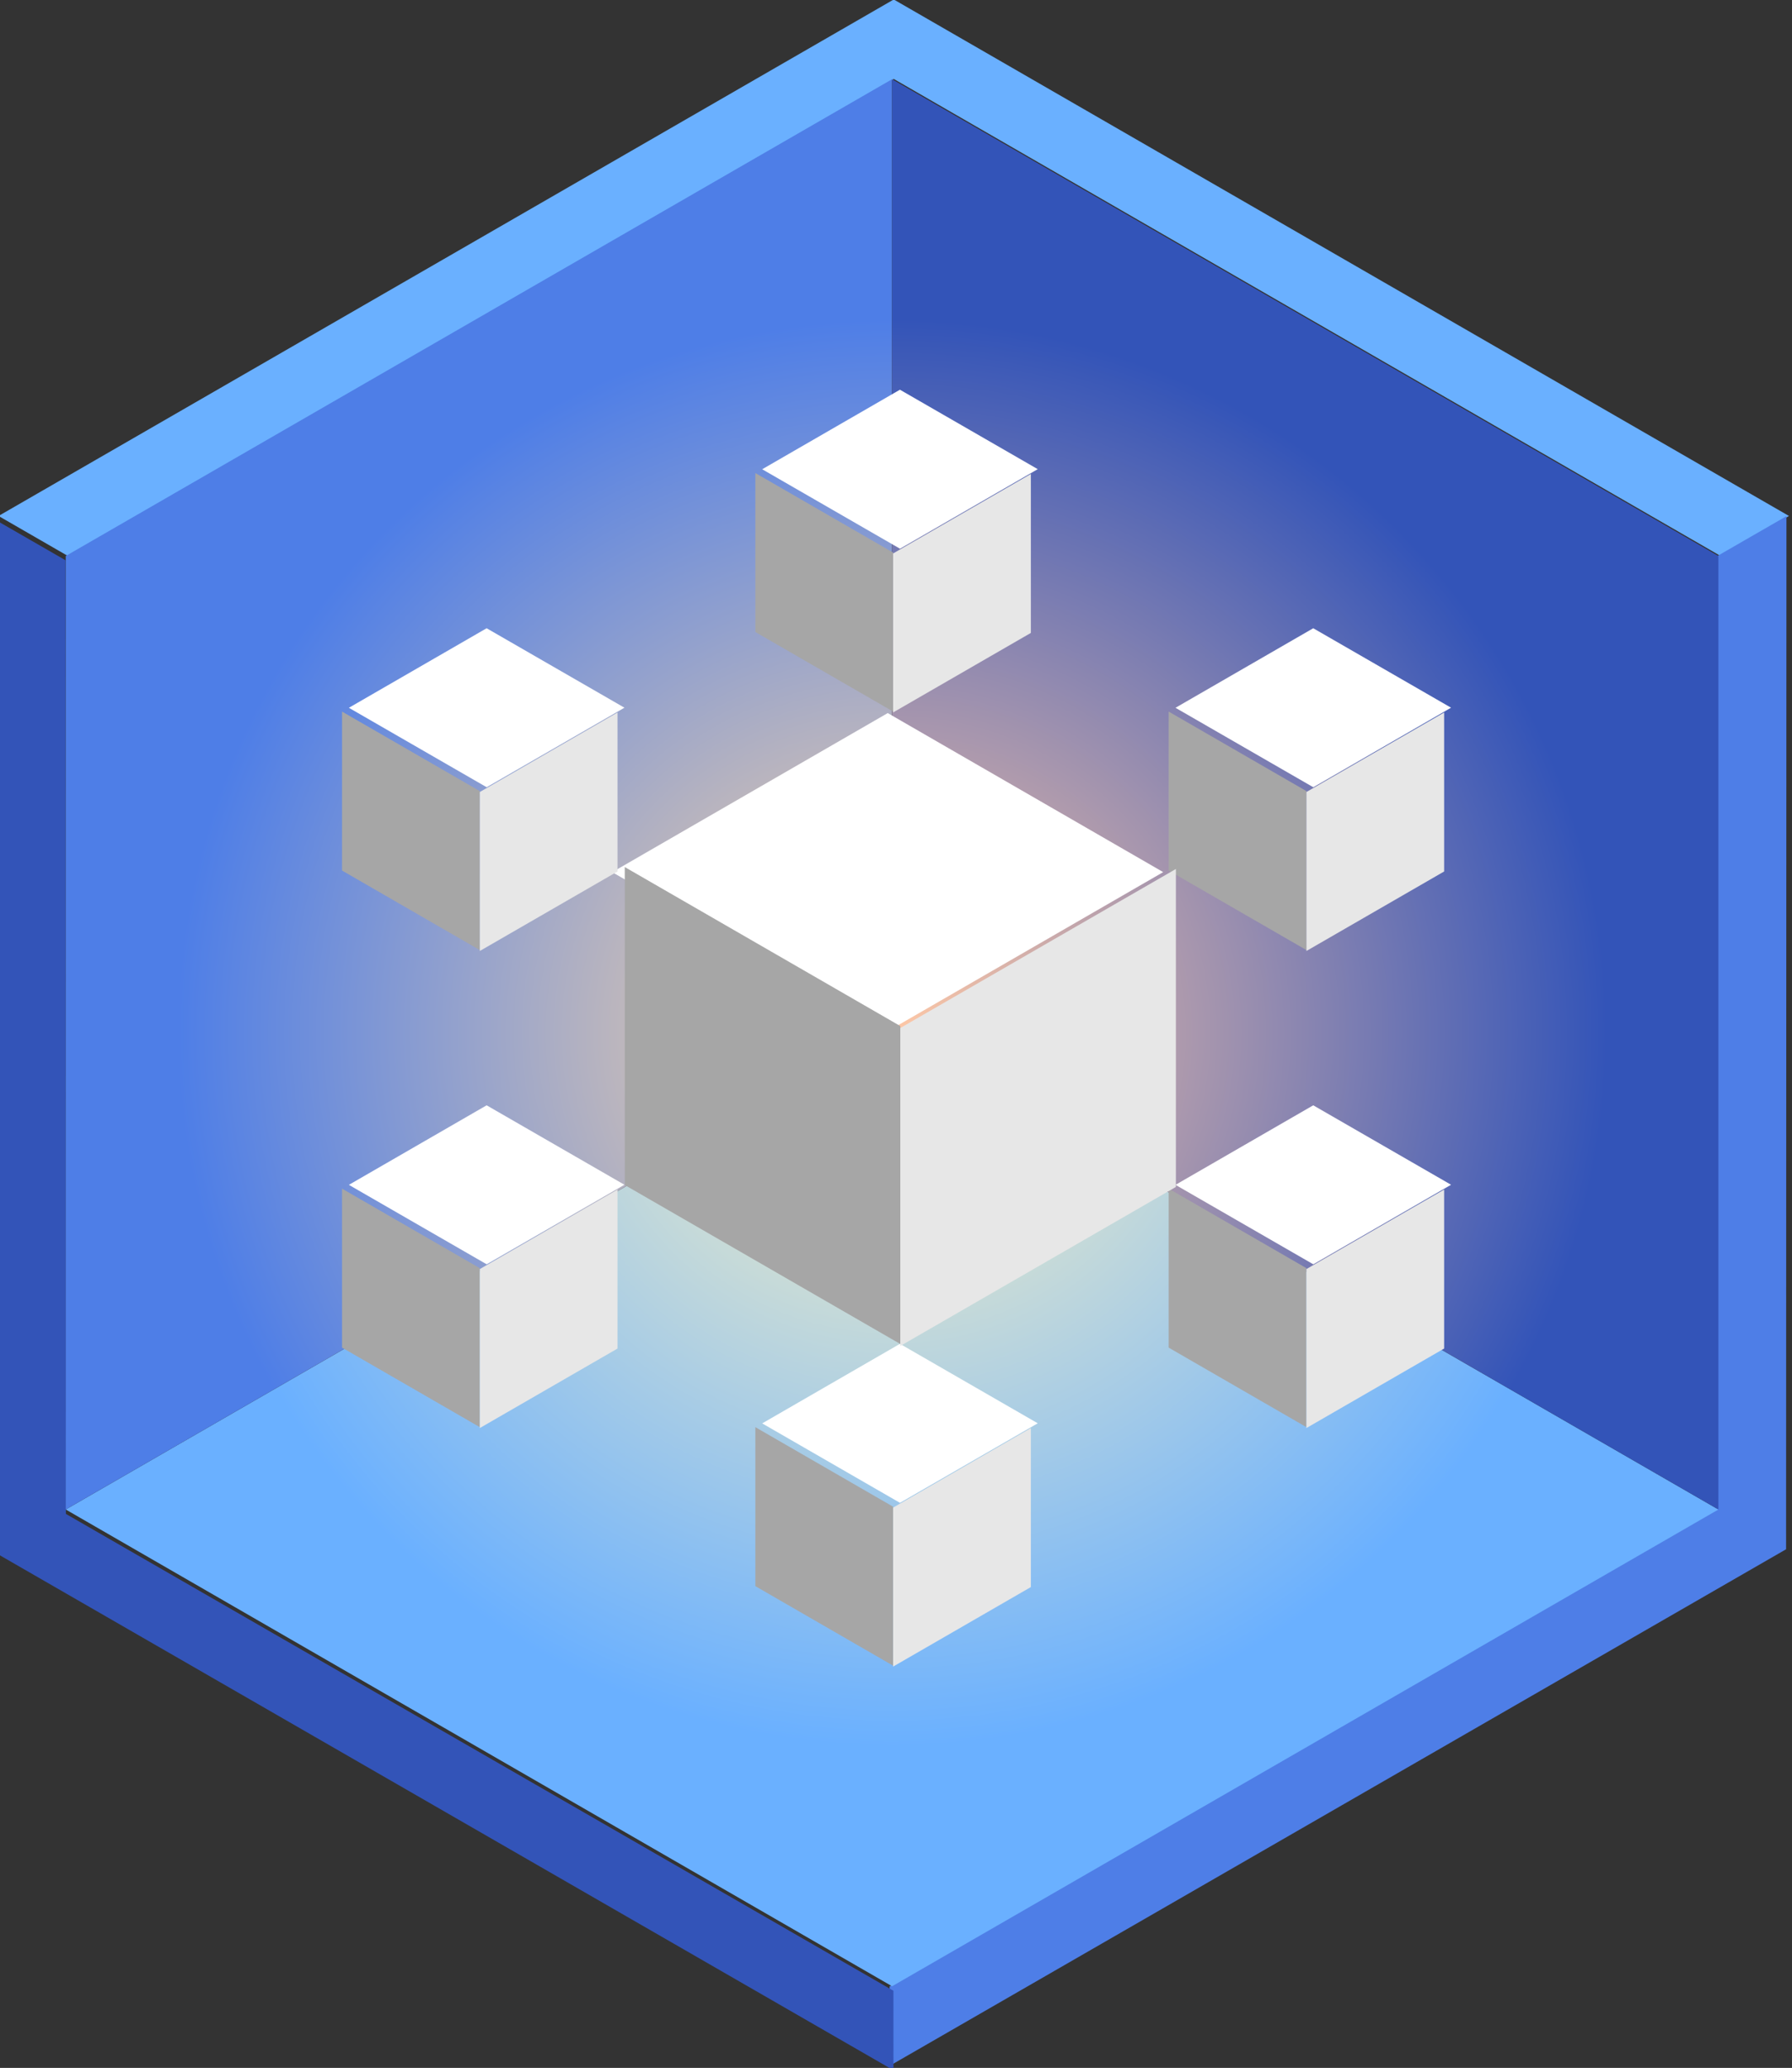
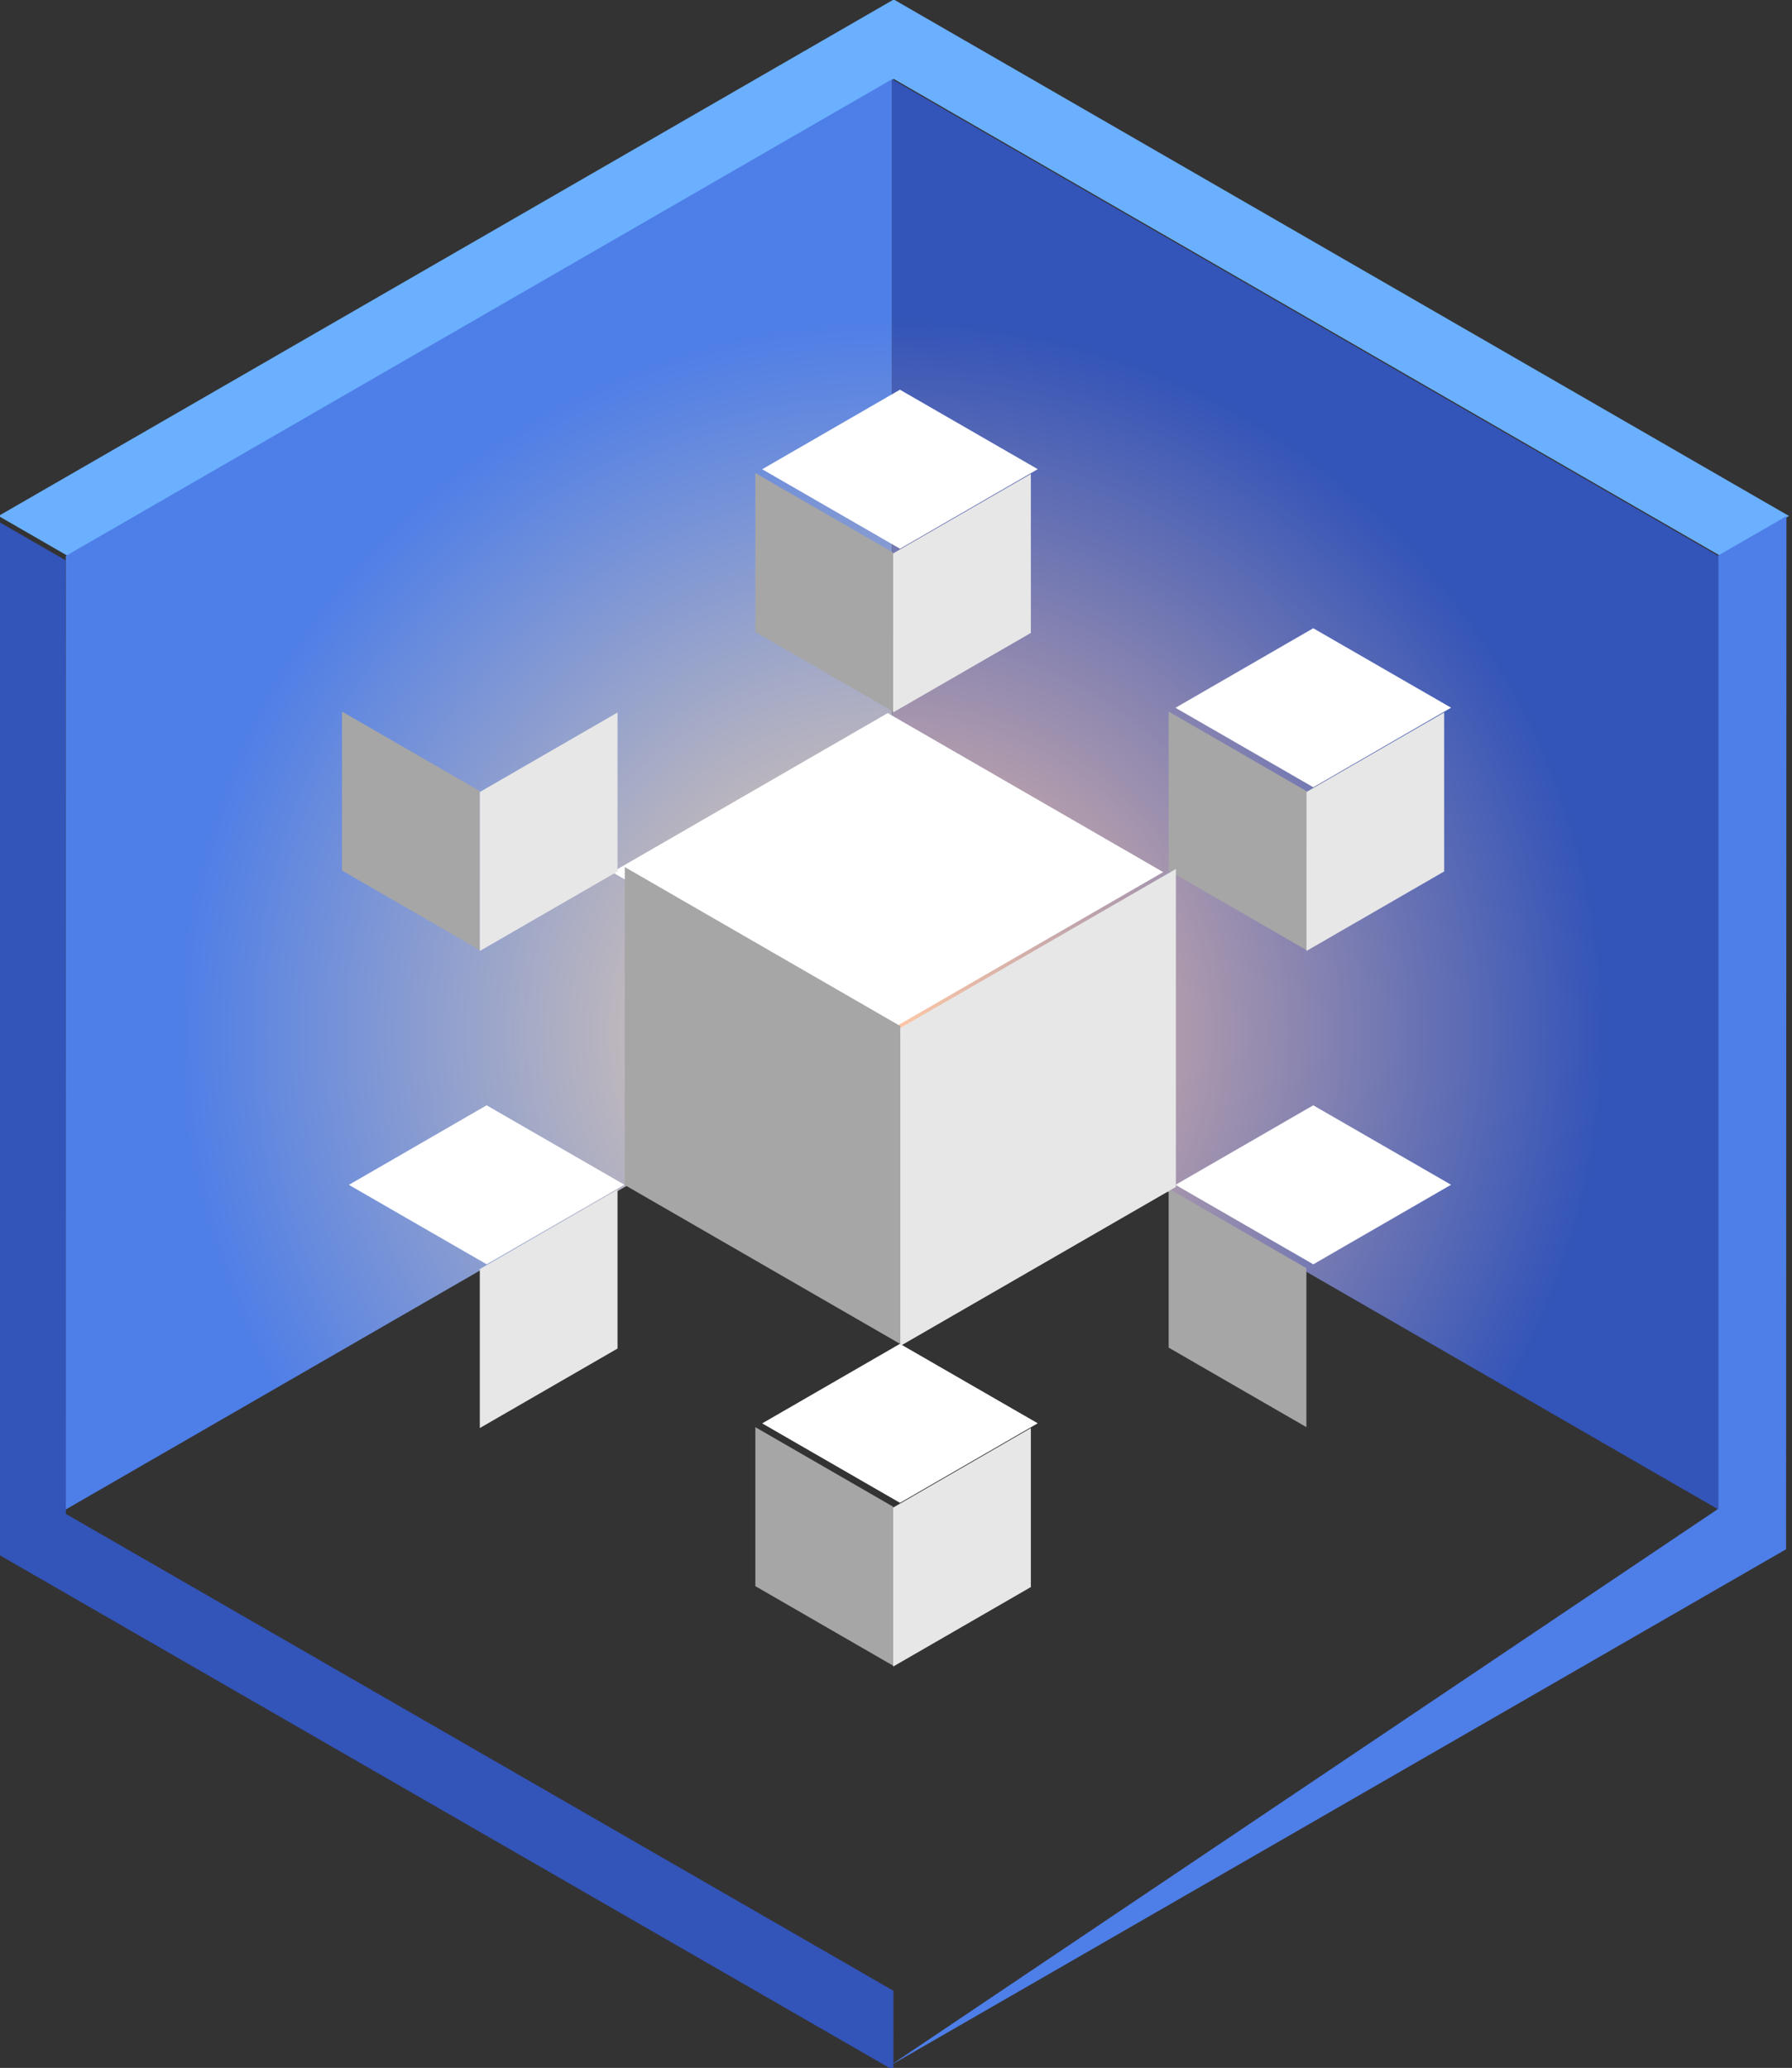
<svg xmlns="http://www.w3.org/2000/svg" width="100%" height="100%" viewBox="0 0 1442 1664" version="1.1" xml:space="preserve" style="fill-rule:evenodd;clip-rule:evenodd;stroke-linejoin:round;stroke-miterlimit:2;">
  <rect x="0" y="0" width="1442" height="1664" fill="#333333" stroke="none" />
  <g transform="matrix(1.848,0,0,1.537,1624.05,1304.28)">
    <g>
      <g transform="matrix(0.541,0,0,0.65,-2648.58,-1639.26)">
        <path d="M3990.64,1216L3270.11,1632L3325.54,1664L3990.64,1280L4655.75,1664L4711.18,1632L3990.64,1216Z" style="fill:rgb(106,176,255);" />
      </g>
      <g transform="matrix(-0.271,0.563,-0.469,-0.325,1550.68,-1889.02)">
-         <path d="M3270.11,1632L3325.54,1664L3990.64,1280L4655.75,1664L4711.18,1632L3990.64,1216" style="fill:rgb(78,126,231);" />
+         <path d="M3270.11,1632L3325.54,1664L3990.64,1280L4711.18,1632L3990.64,1216" style="fill:rgb(78,126,231);" />
      </g>
      <g transform="matrix(-0.271,-0.563,0.469,-0.325,-368.978,2606.73)">
        <path d="M3325.54,1664L3990.64,1280L4655.75,1664L4711.18,1632L3990.64,1216L3270.11,1632" style="fill:rgb(51,84,184);" />
      </g>
      <g transform="matrix(0.541,0,0,0.65,-4977.37,-1410.31)">
-         <path d="M7628.8,2080L8293.9,1696L8959.01,2080L8293.9,2464L7628.8,2080Z" style="fill:url(#_Radial1);" />
-       </g>
+         </g>
      <g transform="matrix(0.541,0,0,0.65,-4977.37,-1410.31)">
        <path d="M8293.9,1696L7628.8,2080L7628.8,1312L8293.9,928" style="fill:url(#_Radial2);" />
      </g>
      <g transform="matrix(0.541,0,0,0.65,-4977.37,-1410.31)">
        <path d="M8293.9,928L8959.01,1312L8959.01,2080L8293.9,1696L8293.9,928Z" style="fill:url(#_Radial3);" />
      </g>
    </g>
  </g>
  <g transform="matrix(1.848,0,0,1.537,-1902.04,823.581)">
    <g transform="matrix(1.158,-0.804,1.759,1.221,-15900.4,-4262.94)">
      <rect x="4822.03" y="6601.66" width="103.593" height="68.191" style="fill:white;" />
    </g>
    <g transform="matrix(0.579,-0.402,0.88,0.61,-7240.29,-1879.2)">
      <rect x="4822.03" y="6601.66" width="103.593" height="68.191" style="fill:white;" />
    </g>
    <g transform="matrix(0.579,-0.402,0.88,0.61,-7240.29,-2378.72)">
      <rect x="4822.03" y="6601.66" width="103.593" height="68.191" style="fill:white;" />
    </g>
    <g transform="matrix(0.579,-0.402,0.88,0.61,-7060.32,-2253.84)">
      <rect x="4822.03" y="6601.66" width="103.593" height="68.191" style="fill:white;" />
    </g>
    <g transform="matrix(0.579,-0.402,0.88,0.61,-7060.32,-2004.08)">
      <rect x="4822.03" y="6601.66" width="103.593" height="68.191" style="fill:white;" />
    </g>
    <g transform="matrix(0.579,-0.402,0.88,0.61,-7420.26,-2004.08)">
      <rect x="4822.03" y="6601.66" width="103.593" height="68.191" style="fill:white;" />
    </g>
    <g transform="matrix(0.579,-0.402,0.88,0.61,-7420.26,-2253.84)">
-       <rect x="4822.03" y="6601.66" width="103.593" height="68.191" style="fill:white;" />
-     </g>
+       </g>
    <g transform="matrix(2.165,1.502,-1.20164e-16,1.734,-9018.4,-18744.1)">
      <rect x="4766.6" y="6633.66" width="55.426" height="96" style="fill:rgb(166,166,166);" />
    </g>
    <g transform="matrix(1.082,0.751,-6.00821e-17,0.867,-3799.31,-9119.76)">
      <rect x="4766.6" y="6633.66" width="55.426" height="96" style="fill:rgb(166,166,166);" />
    </g>
    <g transform="matrix(1.082,0.751,-6.00821e-17,0.867,-3799.31,-9619.28)">
      <rect x="4766.6" y="6633.66" width="55.426" height="96" style="fill:rgb(166,166,166);" />
    </g>
    <g transform="matrix(1.082,0.751,-6.00821e-17,0.867,-3619.34,-9494.4)">
      <rect x="4766.6" y="6633.66" width="55.426" height="96" style="fill:rgb(166,166,166);" />
    </g>
    <g transform="matrix(1.082,0.751,-6.00821e-17,0.867,-3619.34,-9244.64)">
      <rect x="4766.6" y="6633.66" width="55.426" height="96" style="fill:rgb(166,166,166);" />
    </g>
    <g transform="matrix(1.082,0.751,-6.00821e-17,0.867,-3979.28,-9244.64)">
-       <rect x="4766.6" y="6633.66" width="55.426" height="96" style="fill:rgb(166,166,166);" />
-     </g>
+       </g>
    <g transform="matrix(1.082,0.751,-6.00821e-17,0.867,-3979.28,-9494.4)">
      <rect x="4766.6" y="6633.66" width="55.426" height="96" style="fill:rgb(166,166,166);" />
    </g>
    <g transform="matrix(2.165,-1.502,-5.07874e-17,1.734,-8898.42,-4340.98)">
      <rect x="4766.6" y="6633.66" width="55.426" height="96" style="fill:rgb(231,231,231);" />
    </g>
    <g transform="matrix(1.082,-0.751,-2.53937e-17,0.867,-3739.32,-1918.22)">
      <rect x="4766.6" y="6633.66" width="55.426" height="96" style="fill:rgb(231,231,231);" />
    </g>
    <g transform="matrix(1.082,-0.751,-2.53937e-17,0.867,-3739.32,-2417.75)">
      <rect x="4766.6" y="6633.66" width="55.426" height="96" style="fill:rgb(231,231,231);" />
    </g>
    <g transform="matrix(1.082,-0.751,-2.53937e-17,0.867,-3559.36,-2292.86)">
      <rect x="4766.6" y="6633.66" width="55.426" height="96" style="fill:rgb(231,231,231);" />
    </g>
    <g transform="matrix(1.082,-0.751,-2.53937e-17,0.867,-3559.36,-2043.1)">
-       <rect x="4766.6" y="6633.66" width="55.426" height="96" style="fill:rgb(231,231,231);" />
-     </g>
+       </g>
    <g transform="matrix(1.082,-0.751,-2.53937e-17,0.867,-3919.29,-2043.1)">
      <rect x="4766.6" y="6633.66" width="55.426" height="96" style="fill:rgb(231,231,231);" />
    </g>
    <g transform="matrix(1.082,-0.751,-2.53937e-17,0.867,-3919.29,-2292.86)">
      <rect x="4766.6" y="6633.66" width="55.426" height="96" style="fill:rgb(231,231,231);" />
    </g>
  </g>
  <defs>
    <radialGradient id="_Radial1" cx="0" cy="0" r="1" gradientUnits="userSpaceOnUse" gradientTransform="matrix(8.18545e-12,576,-576,8.18545e-12,8293.9,1696)">
      <stop offset="0" style="stop-color:rgb(255,244,193);stop-opacity:1" />
      <stop offset="1" style="stop-color:rgb(106,176,255);stop-opacity:1" />
    </radialGradient>
    <radialGradient id="_Radial2" cx="0" cy="0" r="1" gradientUnits="userSpaceOnUse" gradientTransform="matrix(-498.831,-288,288,-498.831,8293.9,1696)">
      <stop offset="0" style="stop-color:rgb(255,216,164);stop-opacity:1" />
      <stop offset="1" style="stop-color:rgb(78,126,231);stop-opacity:1" />
    </radialGradient>
    <radialGradient id="_Radial3" cx="0" cy="0" r="1" gradientUnits="userSpaceOnUse" gradientTransform="matrix(498.831,-288,288,498.831,8293.9,1696)">
      <stop offset="0" style="stop-color:rgb(255,200,166);stop-opacity:1" />
      <stop offset="1" style="stop-color:rgb(51,84,184);stop-opacity:1" />
    </radialGradient>
  </defs>
</svg>